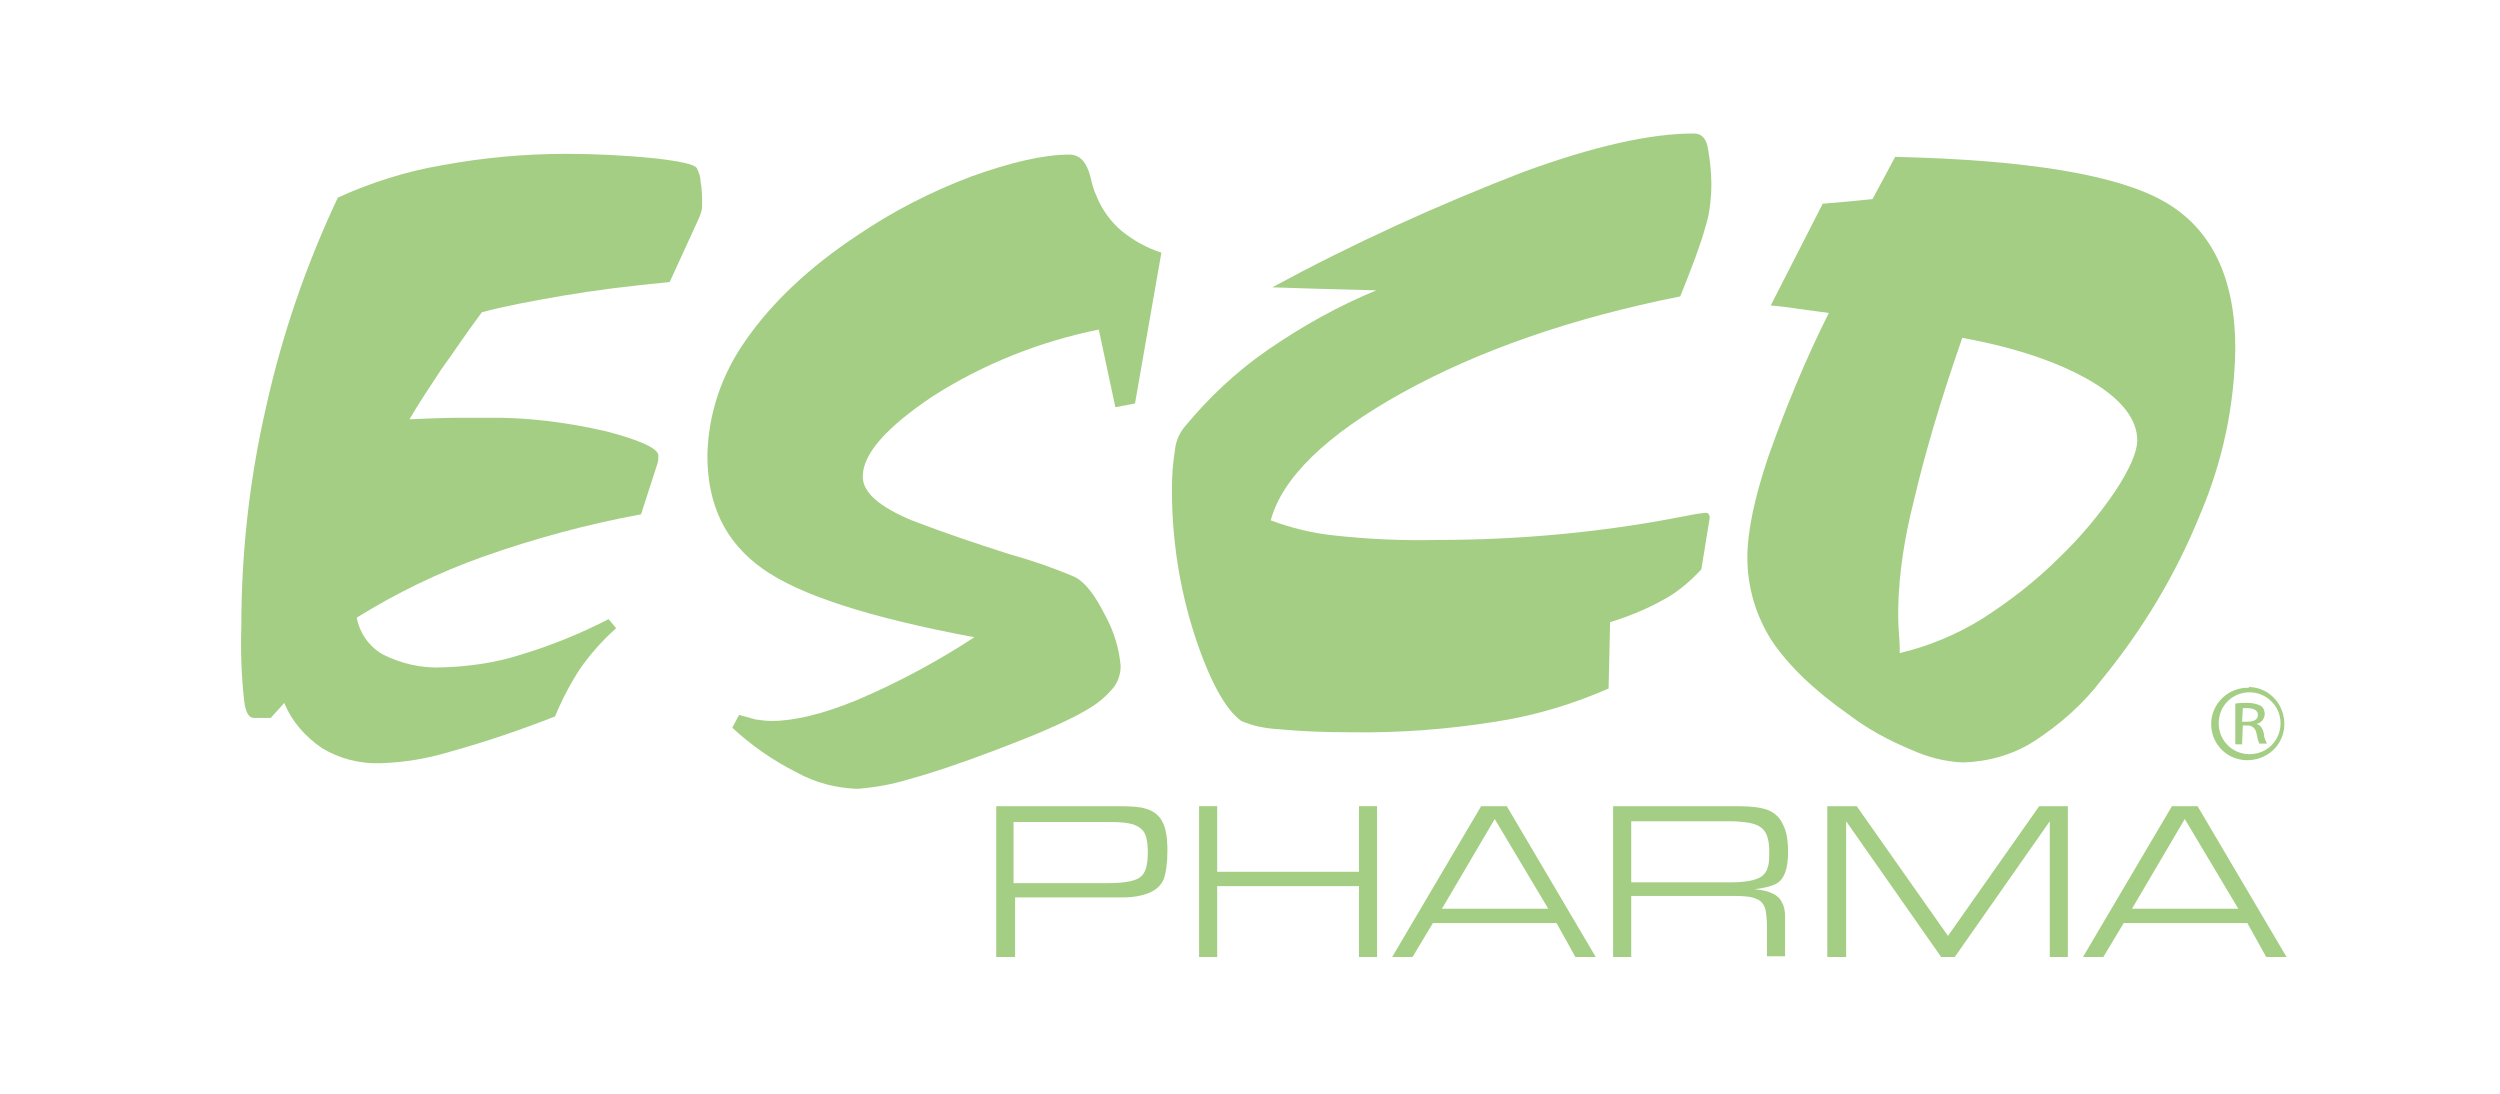
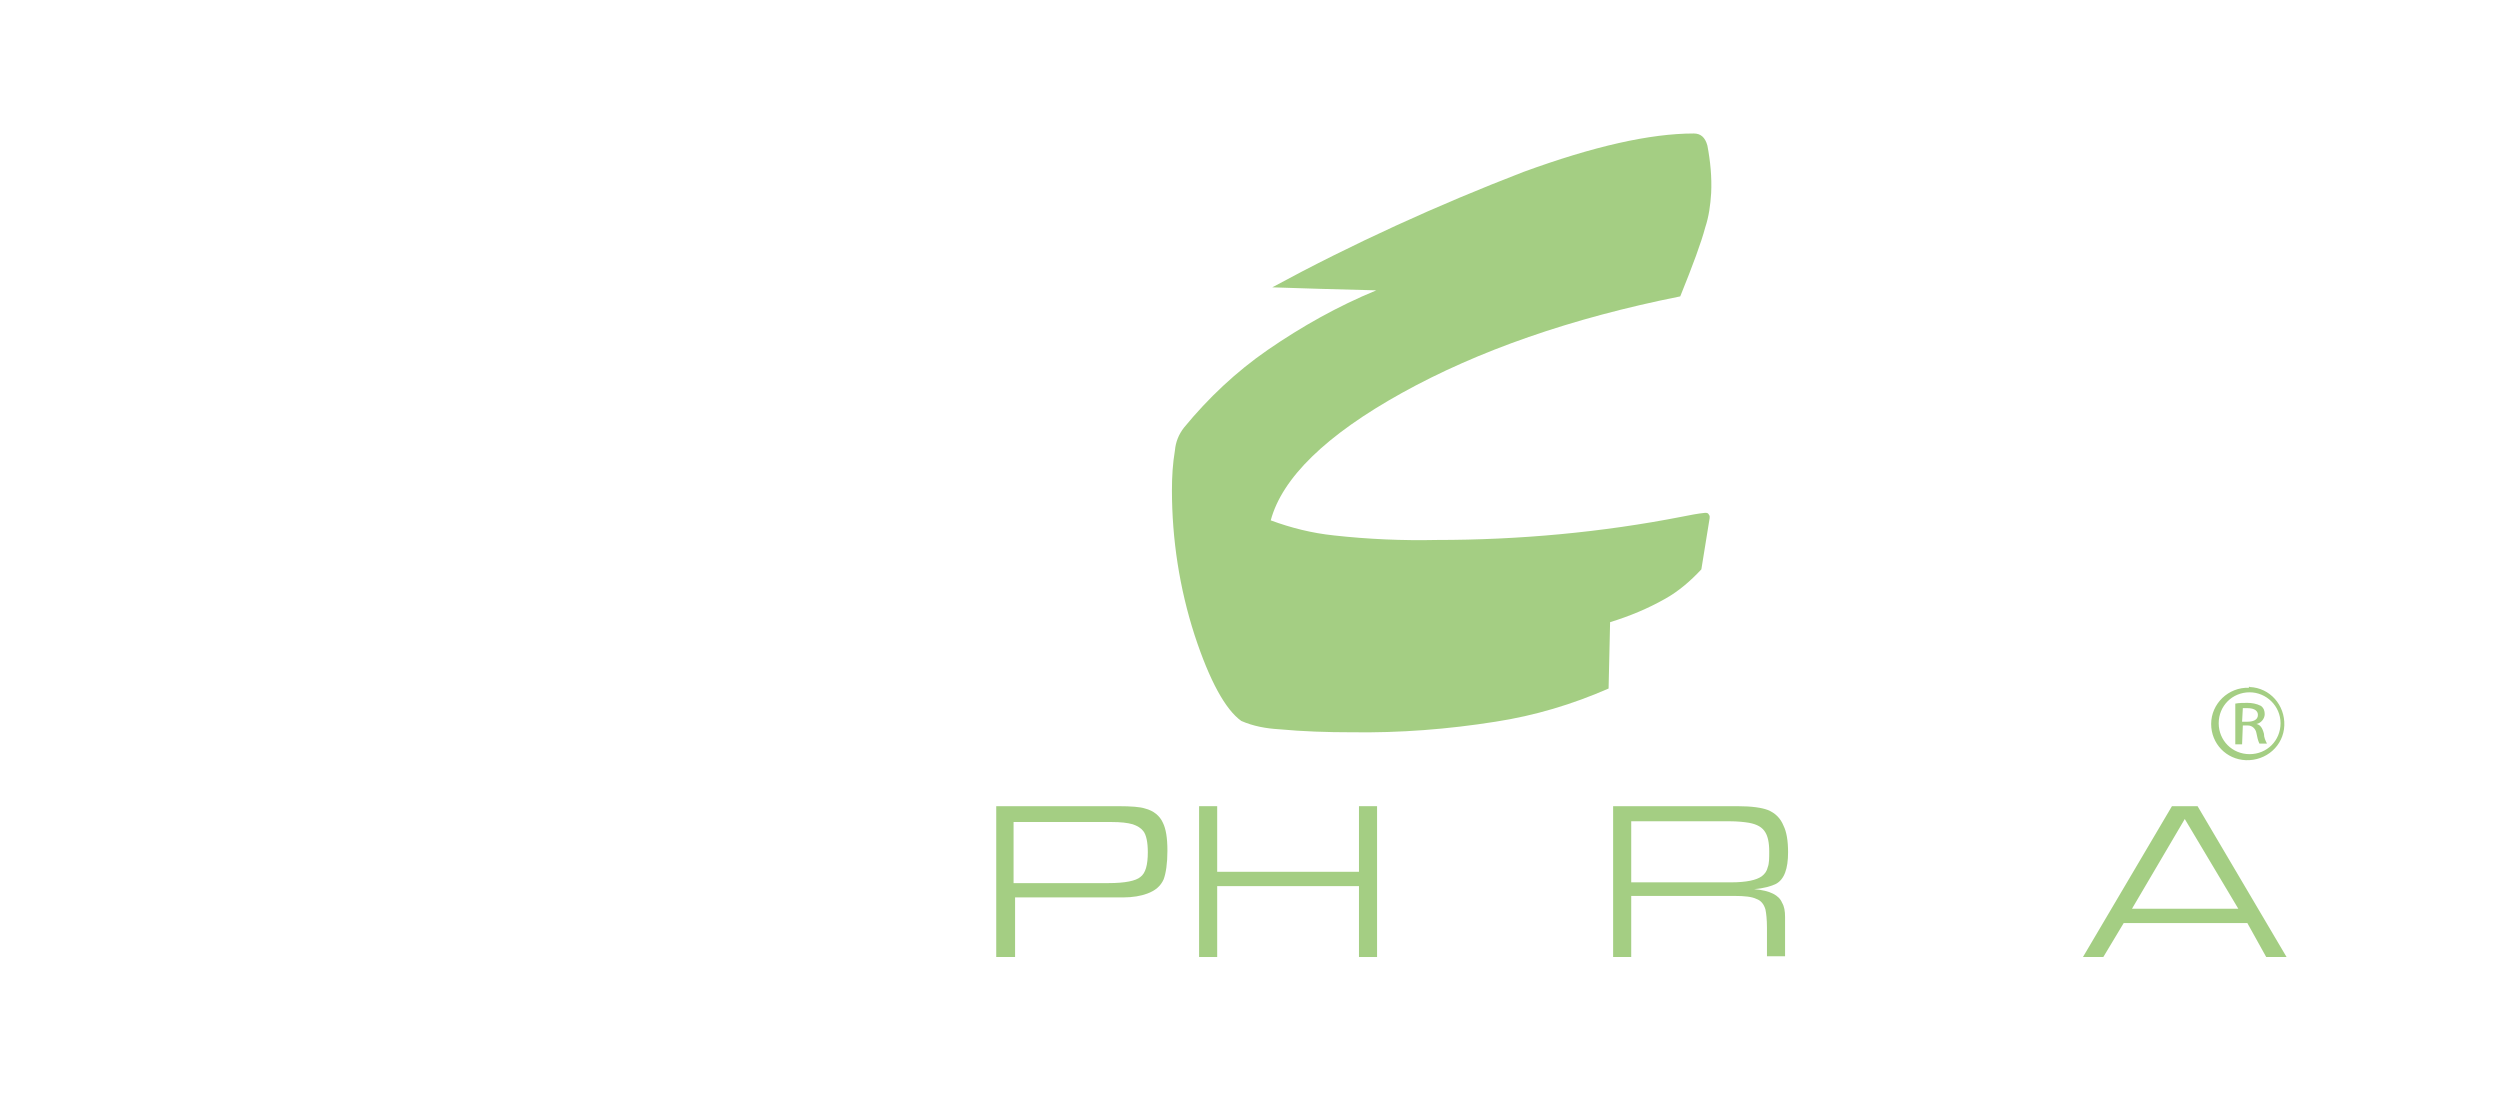
<svg xmlns="http://www.w3.org/2000/svg" version="1.1" id="Layer_1" x="0px" y="0px" viewBox="0 0 331.5 145.1" style="enable-background:new 0 0 331.5 145.1;" xml:space="preserve">
  <style type="text/css">
	.st0{fill:#A4CE83;}
	.st1{enable-background:new    ;}
</style>
-   <path class="st0" d="M81.7,83.3c-1.8,1.6-3.4,3.4-4.8,5.4c-1.3,2-2.4,4.1-3.3,6.3c-4.6,1.8-9.3,3.4-14,4.7c-3,0.9-6,1.4-9.1,1.5  c-2.8,0.1-5.5-0.6-7.8-2c-2.2-1.5-4-3.5-5-6l-1.8,2h-2.2c-0.7,0-1.1-0.7-1.3-2.1C32,89.7,31.9,86.4,32,83c0-9.8,1.1-19.6,3.3-29.1  c2.1-9.5,5.3-18.8,9.5-27.7c4.4-2,9.1-3.5,13.9-4.3c5.4-1,10.9-1.5,16.4-1.5c3.9,0,7.9,0.2,11.8,0.6c3.4,0.4,5.2,0.8,5.5,1.3  c0.3,0.6,0.5,1.2,0.5,1.8c0.2,1,0.2,2,0.2,3c0,0.3,0,0.6-0.1,0.9c-0.1,0.4-0.2,0.7-0.4,1.1l-3.8,8.3c-5.3,0.5-10,1.1-14.1,1.8  s-7.8,1.4-10.8,2.2c-2.1,2.8-3.8,5.4-5.4,7.6c-1.5,2.3-3,4.5-4.2,6.6c2.5-0.1,4.5-0.2,6-0.2s2.8,0,4.2,0c5.3-0.1,10.7,0.6,15.9,1.8  c4.6,1.2,6.9,2.3,6.9,3.2c0,0.3,0,0.6-0.1,1L85,68.2c-7.1,1.3-14.1,3.2-20.9,5.6c-5.9,2.1-11.5,4.8-16.8,8.1  c0.4,2.1,1.7,3.9,3.5,4.9c2.4,1.2,5,1.8,7.7,1.7c3.6-0.1,7.2-0.6,10.6-1.7c4-1.2,7.9-2.8,11.6-4.7L81.7,83.3L81.7,83.3z" />
-   <path class="st0" d="M97.1,96.5l0.9-1.7c0.7,0.2,1.5,0.4,2.2,0.6c0.7,0.1,1.4,0.2,2.1,0.2c3,0,6.8-0.9,11.4-2.8  c5.4-2.3,10.6-5.1,15.5-8.3c-13.9-2.6-23.2-5.6-28.1-9.1s-7.3-8.4-7.3-15c0.1-5.5,1.9-10.8,5.1-15.3c3.4-4.9,8.3-9.6,14.8-13.9  c4.7-3.2,9.8-5.8,15.1-7.8c5.3-1.9,9.6-2.9,13-2.9c1.4,0,2.3,1,2.8,3c0.2,0.8,0.4,1.7,0.8,2.5c0.7,1.8,1.9,3.4,3.3,4.6  c1.6,1.3,3.4,2.3,5.3,2.9l-3.5,20l-2.6,0.5l-2.2-10.3c-7.9,1.6-15.4,4.6-22.1,8.9c-6.1,4.1-9.2,7.6-9.2,10.6c0,2.1,2.2,4,6.5,5.8  c0.3,0.1,0.6,0.2,0.8,0.3c3.4,1.3,7.5,2.7,12.2,4.2c2.9,0.8,5.8,1.8,8.6,3c1.4,0.7,2.7,2.4,4.1,5.2c1.1,2,1.8,4.3,2,6.6  c0,1-0.3,2-0.9,2.8c-0.8,1-1.8,1.9-2.9,2.6c-2,1.3-5.8,3.1-11.6,5.3l-1.3,0.5c-4.5,1.7-8.3,3-11.3,3.8c-2.2,0.7-4.5,1.1-6.9,1.3  c-2.8-0.1-5.6-0.8-8.1-2.2C102.6,100.9,99.7,98.9,97.1,96.5" />
  <path class="st0" d="M168.7,38.1c10.7-5.8,21.9-10.9,33.3-15.3c9.3-3.4,16.8-5.1,22.6-5.1c0.9,0,1.5,0.5,1.8,1.6  c0.4,2.1,0.6,4.2,0.5,6.3c-0.1,1.6-0.3,3.1-0.8,4.6c-0.5,1.9-1.6,4.9-3.3,9.1c-14.5,2.9-26.8,7.2-36.9,12.8S170,63.4,168.5,69  c2.7,1,5.5,1.7,8.4,2c4.5,0.5,9.1,0.7,13.6,0.6c10.9,0,21.9-1,32.6-3.1c1-0.2,2-0.4,3-0.5c0.1,0,0.3,0,0.4,0.1  c0.1,0.1,0.1,0.2,0.2,0.3v0.3l-1.1,6.8c-1.4,1.5-3,2.9-4.8,3.9c-2.3,1.3-4.7,2.3-7.3,3.1l-0.2,8.8c-4.8,2.1-9.8,3.6-15,4.4  c-6.3,1-12.7,1.5-19.1,1.4c-3.2,0-6.4-0.1-9.6-0.4c-1.7-0.1-3.4-0.4-5-1.1c-2.1-1.5-4.2-5.3-6.2-11.4c-2-6.2-3-12.7-3-19.2  c0-1.8,0.1-3.5,0.4-5.3c0.1-1.1,0.5-2.1,1.2-3c3.2-3.9,6.9-7.4,11.1-10.3c4.5-3.1,9.3-5.8,14.4-7.9l-7.5-0.2L168.7,38.1" />
-   <path class="st0" d="M241.7,27c0.5,0,1-0.1,1.4-0.1c2.4-0.2,4.1-0.4,5.2-0.5l3-5.6c17.6,0.4,29.6,2.4,35.8,6  c6.2,3.6,9.3,10.1,9.3,19.4c-0.1,7.6-1.7,15.1-4.7,22.1c-3.2,7.9-7.6,15.2-13,21.8c-2.5,3.3-5.6,6-9,8.2c-2.8,1.8-6.1,2.7-9.4,2.8  c-2.4-0.1-4.7-0.7-6.9-1.7c-2.9-1.2-5.7-2.7-8.2-4.6c-4.7-3.3-8.1-6.6-10.3-9.9c-2.1-3.3-3.2-7.1-3.2-11c0-3.3,0.9-7.8,2.8-13.4  c2.3-6.5,4.9-12.8,8-19l-4.4-0.6c-1.2-0.2-2.3-0.3-3.3-0.4L241.7,27z M260.2,44.8c-2.9,8.3-5,15.5-6.4,21.5c-1.2,4.7-2,9.5-2.1,14.4  c0,1,0,2.1,0.1,3.3s0.1,1.8,0.1,1.9v0.7c3.8-0.9,7.4-2.4,10.7-4.4c3.8-2.4,7.4-5.2,10.6-8.4c2.7-2.6,5.2-5.6,7.3-8.7  c1.9-2.9,2.9-5.2,2.9-6.7c0-2.8-2.1-5.5-6.2-7.9C272.9,48,267.3,46.1,260.2,44.8" />
  <path class="st0" d="M298.3,91.1c2.7,0.1,4.7,2.4,4.6,5.1c-0.1,2.7-2.4,4.7-5.1,4.6c-2.6-0.1-4.6-2.2-4.6-4.8c0-2.7,2.3-4.9,5-4.8  C298.2,91,298.2,91,298.3,91.1z M298.3,91.8c-2.3,0-4.1,1.8-4.1,4.1s1.8,4.1,4.1,4.1c2.3,0,4.1-1.8,4.1-4.1v0  C302.4,93.6,300.5,91.8,298.3,91.8C298.3,91.8,298.3,91.8,298.3,91.8z M297.3,98.7h-0.9v-5.4c0.5-0.1,1.1-0.1,1.6-0.1  c0.6,0,1.2,0.1,1.8,0.4c0.4,0.3,0.5,0.7,0.5,1.1c0,0.6-0.5,1.2-1.1,1.3l0,0c0.5,0.1,0.8,0.5,1,1.3c0,0.5,0.2,0.9,0.4,1.3h-1  c-0.2-0.4-0.3-0.9-0.4-1.4c-0.1-0.6-0.6-1-1.1-1c0,0-0.1,0-0.1,0h-0.6L297.3,98.7L297.3,98.7z M297.3,95.7h0.7  c0.7,0,1.4-0.2,1.4-0.9c0-0.5-0.4-0.9-1.4-0.9c-0.2,0-0.4,0-0.6,0L297.3,95.7L297.3,95.7z" />
  <g class="st1">
    <path class="st0" d="M132.1,126.9v-20h16.2c1.7,0,2.9,0.1,3.5,0.3c1.2,0.3,2,1,2.4,1.9c0.4,0.8,0.6,2,0.6,3.7c0,1.7-0.2,3-0.5,3.8   c-0.4,0.9-1.1,1.5-2.2,1.9c-0.8,0.3-1.9,0.5-3.2,0.5h-14.3v7.9H132.1z M134.5,117.1H147c2.2,0,3.6-0.3,4.2-0.8c0.7-0.5,1-1.6,1-3.3   c0-1.3-0.2-2.3-0.6-2.8c-0.3-0.4-0.8-0.7-1.4-0.9c-0.7-0.2-1.6-0.3-2.8-0.3h-13V117.1z" />
    <path class="st0" d="M159,126.9v-20h2.4v8.7h18.8v-8.7h2.4v20h-2.4v-9.4h-18.8v9.4H159z" />
-     <path class="st0" d="M206.4,122.4H190l-2.7,4.5h-2.7l11.8-20h3.4l11.8,20h-2.7L206.4,122.4z M205.3,120.5l-7.1-11.9l-7,11.9H205.3z   " />
    <path class="st0" d="M213.9,126.9v-20h16.5c1.9,0,3.2,0.2,4,0.5c1,0.4,1.7,1.1,2.1,2.1c0.4,0.8,0.6,2,0.6,3.5   c0,2.2-0.5,3.6-1.6,4.2c-0.6,0.3-1.6,0.6-2.9,0.7c1.1,0.1,1.9,0.3,2.5,0.6c0.6,0.3,1,0.7,1.2,1.2c0.3,0.5,0.4,1.1,0.4,1.9v5.2h-2.4   v-3.8c0-1.1-0.1-1.9-0.2-2.4c-0.2-0.7-0.6-1.2-1.2-1.4c-0.6-0.3-1.6-0.4-2.9-0.4h-13.7v8.1H213.9z M216.3,117h13.2   c2.1,0,3.4-0.3,4.1-0.8c0.4-0.3,0.7-0.7,0.8-1.2c0.2-0.5,0.2-1.2,0.2-2.1c0-1.2-0.2-2-0.5-2.5c-0.4-0.7-1.1-1.1-2.2-1.3   c-0.6-0.1-1.5-0.2-2.6-0.2h-13V117z" />
-     <path class="st0" d="M242.3,126.9v-20h3.9l12.1,17.2l12.1-17.2h3.8v20h-2.4v-18l-12.6,18h-1.8l-12.6-18v18H242.3z" />
    <path class="st0" d="M298,122.4h-16.4l-2.7,4.5h-2.7l11.8-20h3.4l11.8,20h-2.7L298,122.4z M296.8,120.5l-7.1-11.9l-7,11.9H296.8z" />
  </g>
</svg>